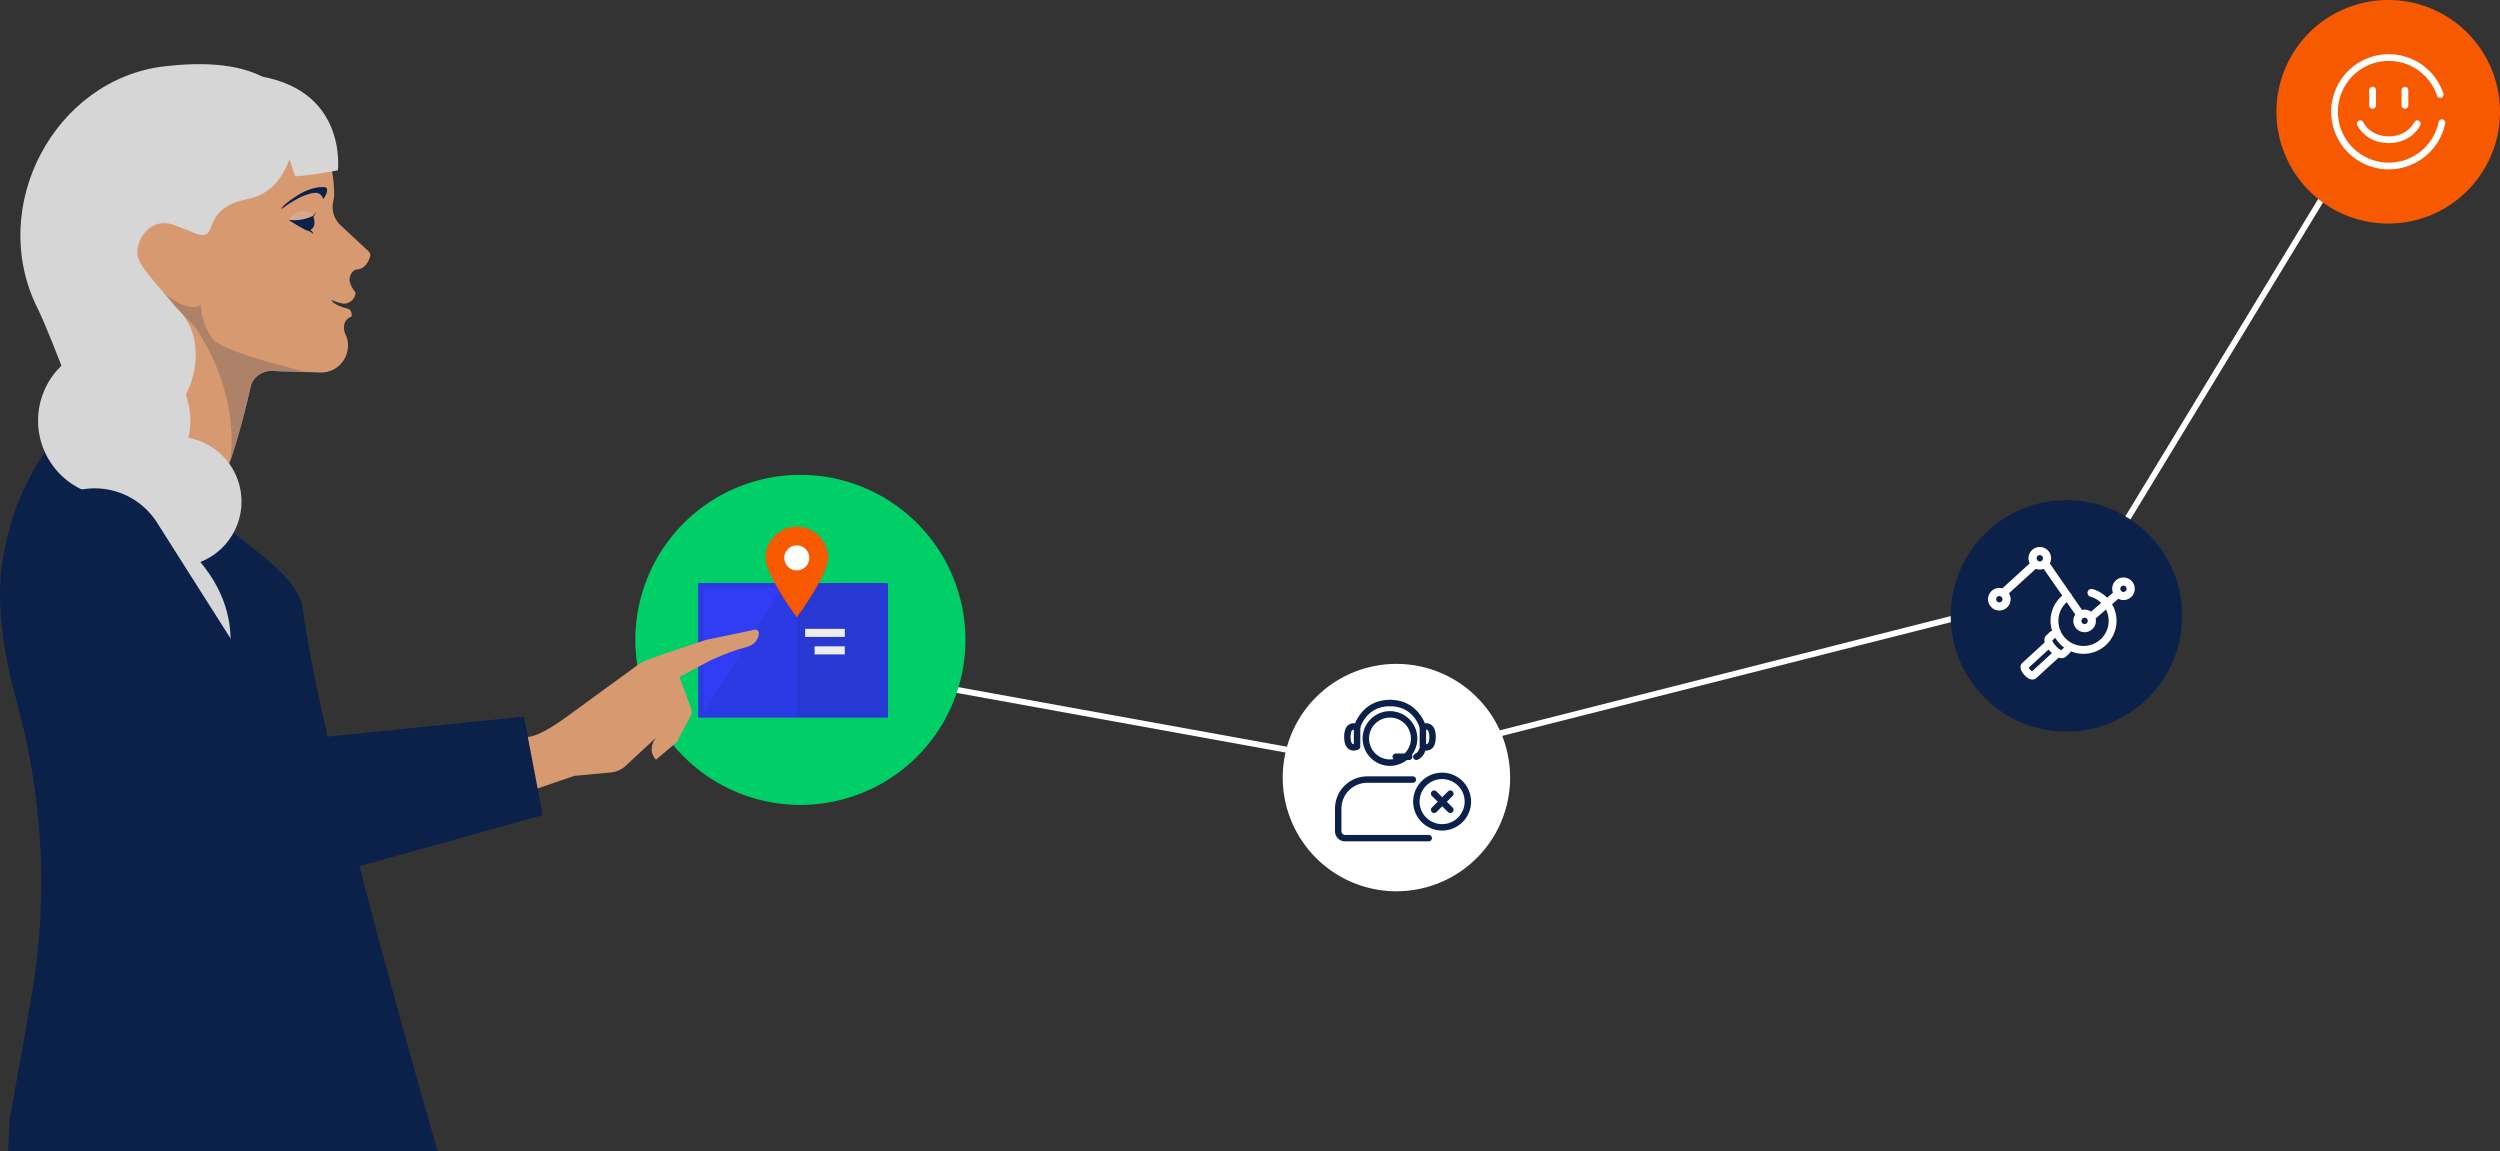
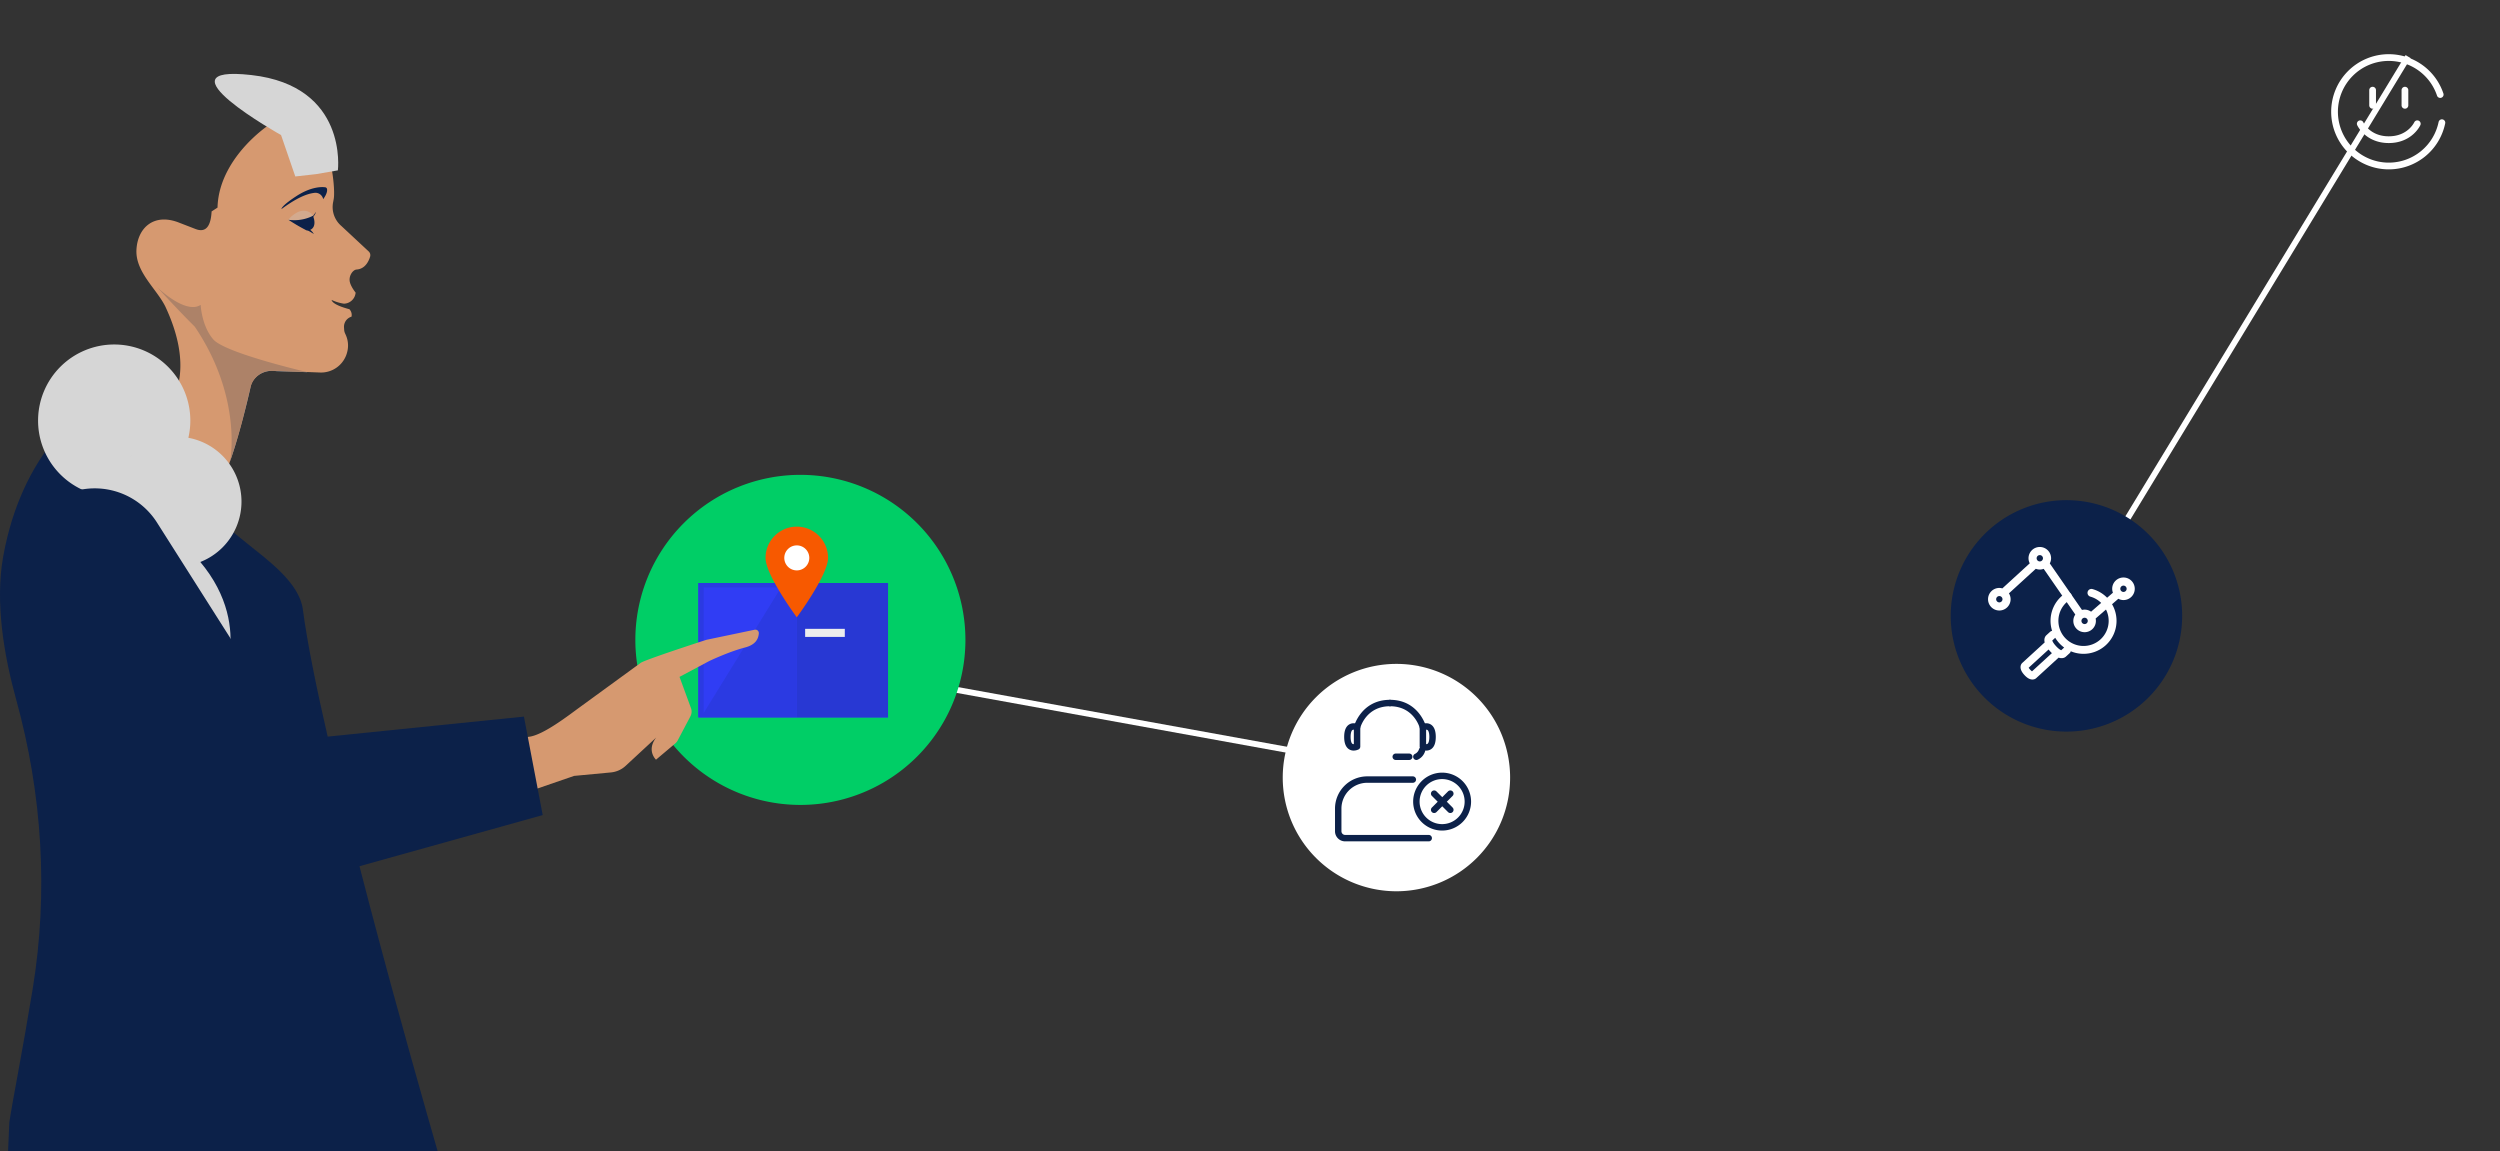
<svg xmlns="http://www.w3.org/2000/svg" width="1679.48" height="773.463" viewBox="0 0 1679.48 773.463">
  <rect x="0" y="0" width="1679.48" height="773.463" fill="#333333" stroke="none" />
  <defs>
    <clipPath id="clip-path">
      <path id="Path_679" data-name="Path 679" d="M0,0H1679.48V-773.463H0Z" fill="none" />
    </clipPath>
    <clipPath id="clip-path-2">
      <path id="Path_682" data-name="Path 682" d="M93.129-470.56l106.107,11.969,12.41-110.019L105.538-580.578Z" fill="none" />
    </clipPath>
    <clipPath id="clip-path-3">
      <path id="Path_684" data-name="Path 684" d="M193.747-625.866l10.331,8.137,7.913-10.046-10.331-8.139Z" fill="none" />
    </clipPath>
  </defs>
  <g id="illustration" transform="translate(0 773.463)">
    <g id="Group_706" data-name="Group 706" clip-path="url(#clip-path)">
      <g id="Group_705" data-name="Group 705" transform="translate(137.743 -415.436)">
        <path id="Path_678" data-name="Path 678" d="M0,0S19.467-52.9,25.381-77.062l5.118-20.9a14.511,14.511,0,0,1,14.458-11.06L77.5-107.766a18.086,18.086,0,0,0,18.055-13.981l.058-.25a17.229,17.229,0,0,0-1.068-11.016l-.474-1.054a6.962,6.962,0,0,1-.609-2.438l-.1-1.547a7.064,7.064,0,0,1,5.048-7.241,5.5,5.5,0,0,0-1.451-5.018s-11.269-2.69-11.94-6.234A29.769,29.769,0,0,0,93.3-154.02a8.066,8.066,0,0,0,7.862-7.429s-3.814-4.644-4.048-8.23,2.348-7.122,4.693-7.278c5.744-.373,8.16-5.591,9.088-8.631a3.43,3.43,0,0,0-.948-3.522L91.539-206.256a16.737,16.737,0,0,1-5.523-15.794l.264-1.378c.083-.432.157-.866.222-1.3,1.29-8.545-3.219-53.27-25.061-57.7-8.711-1.529-52.19,26.4-53.053,63.865l-3.981,2.58c-.442,8.358-2.948,14.835-10.758,11.815L-17.306-208.4c-17-6.793-28.027,3.352-28.772,18.2s13.457,26.188,19.317,37.935C1.989-91.209-35.288-61.031-73.97-58.5S-101.393-1.735-101.393-1.735Z" fill="#d69970" />
      </g>
    </g>
    <g id="Group_709" data-name="Group 709" clip-path="url(#clip-path-2)">
      <g id="Group_707" data-name="Group 707" transform="translate(182.338 -524.458)">
        <path id="Path_680" data-name="Path 680" d="M0,0A14.513,14.513,0,0,0-14.1,11.064l-5.118,20.9c-1.842,7.526-5,17.841-8.473,28.476-.045.26-.072.394-.072.394C-20.3,39.66-13.844,10.351-13.844,10.351-12.257,4.5-6.512.1.5.1A17.3,17.3,0,0,1,3.231.317c8.12.256,20.727.688,20.982.7h0L23.74.9.362,0C.24,0,.121,0,0,0" fill="#ced1db" />
      </g>
      <g id="Group_708" data-name="Group 708" transform="translate(105.54 -580.578)">
        <path id="Path_681" data-name="Path 681" d="M0,0C.036.04,12.863,14.217,25.32,26.583c30.491,45.14,24.552,85.583,23.791,89.973,3.474-10.635,6.631-20.949,8.473-28.476l5.118-20.9A14.513,14.513,0,0,1,76.8,56.12c.12,0,.24,0,.361.005l23.379.9C95.115,55.751,45.161,43.836,37.7,35.086c-7.89-9.254-8.423-23.164-8.423-23.164a9.376,9.376,0,0,1-5.211,1.45C13.658,13.372.041.04,0,0H0" fill="#ad8268" />
      </g>
    </g>
    <g id="Group_711" data-name="Group 711" clip-path="url(#clip-path-3)">
      <g id="Group_710" data-name="Group 710" transform="translate(204.033 -631.877)">
        <path id="Path_683" data-name="Path 683" d="M0,0A9.465,9.465,0,0,0-4.829,1.381,18.339,18.339,0,0,0-9.817,5.416l-.11.14a4.529,4.529,0,0,0-.331.477h0c4.387,2.326,11.3,6.588,11.3,6.588L6.223,6.3s1.348-1.4-.546-3.8a5.683,5.683,0,0,0-.914-.914l-.091-.072A7.661,7.661,0,0,0,0,0" fill="#d3aa8e" />
      </g>
    </g>
    <g id="Group_723" data-name="Group 723" clip-path="url(#clip-path)">
      <g id="Group_712" data-name="Group 712" transform="translate(217.114 -639.669)">
        <path id="Path_685" data-name="Path 685" d="M0,0A5.312,5.312,0,0,0-6.214-4.183c-5.344.653-12.321,3.86-21.81,10.841,0,0-.511-1.8,9.776-8.546C-9.084-7.9-2.033-8.386,1.119-8.01a1.512,1.512,0,0,1,1.4.958C2.816-6,2.775-3.83,0,0" fill="#0c2149" />
      </g>
      <g id="Group_713" data-name="Group 713" transform="translate(210.243 -628.487)">
        <path id="Path_686" data-name="Path 686" d="M0,0A28.087,28.087,0,0,1-16.5,2.674,133.572,133.572,0,0,0-4.345,9.782a4.587,4.587,0,0,0,4.8-2.516C1.925,4.176,0,0,0,0" fill="#0c2149" />
      </g>
      <g id="Group_714" data-name="Group 714" transform="translate(202.5 -623.545)">
        <path id="Path_687" data-name="Path 687" d="M0,0S9.048-2.527,9.664-7.6C9.664-7.6,5.323.732,0-1.972,0-1.972,1.764-2.5,0,0" fill="#0c2149" />
      </g>
      <g id="Group_715" data-name="Group 715" transform="translate(210.838 -616.238)">
        <path id="Path_688" data-name="Path 688" d="M0,0C-.95-.627-1.89-1.167-2.824-1.718S-5.992-3.54-6.945-4.059L-9.82-5.612c-.482-.258-.968-.522-1.447-.8s-.97-.553-1.44-.888a16.251,16.251,0,0,1,1.684.241c.548.134,1.1.261,1.635.44A18.367,18.367,0,0,1-6.275-5.3,33.158,33.158,0,0,1-2.193-2.611,8.912,8.912,0,0,1,0,0" fill="#0c2149" />
      </g>
      <g id="Group_716" data-name="Group 716" transform="translate(21.959 -109.11)">
        <path id="Path_689" data-name="Path 689" d="M0,0C-7.1,43.37-13.286,73.635-15.708,89.68l-.836,19.43H272.085c-13.2-45.671-79.038-275.881-90.586-364.086-2.354-17.985-23.692-33.188-37.8-44.588L34.32-387.963s-41.637,26.75-54.214,97.921c-5.342,30.249.42,65.353,8.818,95.721C6.421-131.032,10.6-64.8,0,0" fill="#0c2149" />
      </g>
      <g id="Group_717" data-name="Group 717" transform="translate(25.093 -566.627)">
-         <path id="Path_690" data-name="Path 690" d="M0,0C-33.988-68.382,11.865-153.615,85.321-162.281s84.253,23.55,88.77,31.046c0,0,2.554,51.079-32.774,58.105s-15.962,32.365-38.741,21.586l-9.757-3.773c-16.966-6.782-26.062,9.678-25.7,18.176S76.763-20.244,93.8.382C110.835,15.915,111,46.27,91.953,70.954S34.748,88.2,34.748,88.2,9.855,19.825,0,0" fill="#d6d6d6" />
-       </g>
+         </g>
      <g id="Group_718" data-name="Group 718" transform="translate(198.374 -654.916)">
        <path id="Path_691" data-name="Path 691" d="M0,0,13.986-1.568,28.609-4.1S35.7-60.777-29.5-68.131s19.94,40.322,19.94,40.322Z" fill="#d6d6d6" />
      </g>
      <g id="Group_719" data-name="Group 719" transform="translate(127.86 -490.896)">
        <path id="Path_692" data-name="Path 692" d="M0,0A51.142,51.142,0,0,1-51.143,51.142,51.141,51.141,0,0,1-102.283,0a51.141,51.141,0,0,1,51.14-51.142A51.142,51.142,0,0,1,0,0" fill="#d6d6d6" />
      </g>
      <g id="Group_720" data-name="Group 720" transform="translate(162.229 -436.489)">
        <path id="Path_693" data-name="Path 693" d="M0,0A43.584,43.584,0,0,1-43.584,43.584,43.584,43.584,0,0,1-87.168,0,43.584,43.584,0,0,1-43.584-43.584,43.584,43.584,0,0,1,0,0" fill="#d6d6d6" />
      </g>
      <g id="Group_721" data-name="Group 721" transform="translate(94.801 -411.817)">
        <path id="Path_694" data-name="Path 694" d="M0,0S22.443,33.887-13.215,70.79l29.588,8.1S32.13,62.671,29.86,47.771c0,0,6.708,17.908.987,35.519L56.7,89.353C59.119,82.9,77.591,25.071-6.078-19.486" fill="#d6d6d6" />
      </g>
      <g id="Group_722" data-name="Group 722" transform="translate(213.887 -181.255)">
        <path id="Path_695" data-name="Path 695" d="M0,0H0A40,40,0,0,1-55.182-8.222L-189.6-184.609a49.516,49.516,0,0,1,10.458-70.2,49.514,49.514,0,0,1,70.728,13.659L10.41-53.9A40.006,40.006,0,0,1,0,0" fill="#0c2149" />
      </g>
    </g>
    <g id="Group_724" data-name="Group 724" transform="translate(513.39 -333.465)">
      <path id="Path_697" data-name="Path 697" d="M0,0,474.09,86" fill="none" stroke="#fff" stroke-width="4" />
    </g>
    <g id="Group_725" data-name="Group 725" transform="translate(942.95 -264.405)">
-       <path id="Path_698" data-name="Path 698" d="M0,0,467.069-118.345" fill="none" stroke="#fff" stroke-width="4" />
-     </g>
+       </g>
    <g id="Group_727" data-name="Group 727" clip-path="url(#clip-path)">
      <g id="Group_726" data-name="Group 726" transform="translate(648.564 -343.594)">
        <path id="Path_699" data-name="Path 699" d="M0,0A110.865,110.865,0,0,1-110.869,110.868,110.865,110.865,0,0,1-221.738,0,110.883,110.883,0,0,1-110.869-110.869,110.883,110.883,0,0,1,0,0" fill="#00ce66" />
      </g>
    </g>
    <path id="Path_701" data-name="Path 701" d="M469.148-291.5H596.569V-381.8H469.148Z" fill="#303df4" />
    <g id="Group_728" data-name="Group 728" transform="translate(472.712 -294.472)">
      <path id="Path_702" data-name="Path 702" d="M0,0V-84.357H52ZM62.639-87.326h-66.2V2.969h66.2Z" fill="#2b3ae2" />
    </g>
    <path id="Path_703" data-name="Path 703" d="M596.569-381.8H535.351v90.3h61.218Z" fill="#2838d3" />
-     <path id="Path_704" data-name="Path 704" d="M567.534-339.279H547.226v5.427h20.308Z" fill="#ededed" />
    <path id="Path_705" data-name="Path 705" d="M567.534-351.015H540.887v5.426h26.647Z" fill="#ededed" />
    <g id="Group_745" data-name="Group 745" clip-path="url(#clip-path)">
      <g id="Group_729" data-name="Group 729" transform="translate(547.857 -396.389)">
        <path id="Path_706" data-name="Path 706" d="M0,0A12.032,12.032,0,0,1-12.032,12.033,12.033,12.033,0,0,1-24.065,0,12.032,12.032,0,0,1-12.032-12.032,12.031,12.031,0,0,1,0,0" fill="#fff" />
      </g>
      <g id="Group_730" data-name="Group 730" transform="translate(535.278 -419.671)">
        <path id="Path_707" data-name="Path 707" d="M0,0A21,21,0,0,0-21,21C-21,32.6,0,60.909,0,60.909S21,32.6,21,21A21,21,0,0,0,0,0M0,29.4A8.4,8.4,0,0,1-8.4,21,8.4,8.4,0,0,1,0,12.6,8.4,8.4,0,0,1,8.4,21,8.4,8.4,0,0,1,0,29.4" fill="#f75900" />
      </g>
      <g id="Group_731" data-name="Group 731" transform="translate(456.498 -318.747)">
        <path id="Path_708" data-name="Path 708" d="M0,0,7.849,21.429A6.8,6.8,0,0,1,7.326,26.5L-1.23,42.7a6.768,6.768,0,0,1-1.634,2.024L-15.8,55.63s-6.6-6.113.117-14.867L-36.206,59.775A16.916,16.916,0,0,1-46.112,64.2l-24.717,2.325-68.809,23.716-10.236-43.973,48.845-6.033c9.557-1.171,26.453-14.329,34.232-20l40.625-29.59c3.077-2.24,44.286-15.547,44.286-15.547l32.405-6.772A2.3,2.3,0,0,1,53.273-29.2c-.306,3.724-2.129,7.629-9.391,9.5-10.748,2.766-24.026,9.117-24.026,9.117Z" fill="#d69970" />
      </g>
      <g id="Group_732" data-name="Group 732" transform="translate(55.453 -202.644)">
        <path id="Path_709" data-name="Path 709" d="M0,0H0A55.166,55.166,0,0,1,47.319-64.016l249.2-25.4,12.626,66.167L65.91,44.649A55.175,55.175,0,0,1,0,0" fill="#0c2149" />
      </g>
      <g id="Group_733" data-name="Group 733" transform="translate(1014.48 -251.09)">
        <path id="Path_710" data-name="Path 710" d="M0,0A76.373,76.373,0,0,1-76.373,76.373,76.373,76.373,0,0,1-152.746,0,76.373,76.373,0,0,1-76.373-76.373,76.373,76.373,0,0,1,0,0" fill="#fff" />
      </g>
      <g id="Group_734" data-name="Group 734" transform="translate(959.798 -208.241)">
        <path id="Path_711" data-name="Path 711" d="M0,0H-56.158A6.8,6.8,0,0,1-62.95-6.8V-22.1A21.676,21.676,0,0,1-41.38-43.673h30.714a2.162,2.162,0,0,1,2.161,2.161,2.162,2.162,0,0,1-2.161,2.162H-41.374A17.341,17.341,0,0,0-58.628-22.091V-6.8a2.476,2.476,0,0,0,2.47,2.477H0A2.162,2.162,0,0,1,2.161-2.161,2.162,2.162,0,0,1,0,0" fill="#0c2149" />
      </g>
      <g id="Group_735" data-name="Group 735" transform="translate(933.777 -258.96)">
-         <path id="Path_712" data-name="Path 712" d="M0,0A18.4,18.4,0,0,1-18.382-18.382,18.4,18.4,0,0,1,0-36.763,18.4,18.4,0,0,1,18.382-18.382,18.4,18.4,0,0,1,0,0M0-32.441A14.075,14.075,0,0,0-14.06-18.382,14.075,14.075,0,0,0,0-4.323,14.074,14.074,0,0,0,14.059-18.382,14.075,14.075,0,0,0,0-32.441" fill="#0c2149" />
-       </g>
+         </g>
      <g id="Group_736" data-name="Group 736" transform="translate(946.697 -262.913)">
        <path id="Path_713" data-name="Path 713" d="M0,0H-9.05a2.161,2.161,0,0,1-2.161-2.161A2.161,2.161,0,0,1-9.05-4.323H0A2.161,2.161,0,0,1,2.161-2.161,2.161,2.161,0,0,1,0,0" fill="#0c2149" />
      </g>
      <g id="Group_737" data-name="Group 737" transform="translate(951.51 -262.912)">
        <path id="Path_714" data-name="Path 714" d="M0,0A2.161,2.161,0,0,1-2.01-1.367,2.16,2.16,0,0,1-.8-4.171,5.166,5.166,0,0,0,1.8-7.325,2.161,2.161,0,0,1,4.588-8.579,2.161,2.161,0,0,1,5.842-5.792,9.233,9.233,0,0,1,.8-.152,2.165,2.165,0,0,1,0,0" fill="#0c2149" />
      </g>
      <g id="Group_738" data-name="Group 738" transform="translate(909.371 -269.228)">
        <path id="Path_715" data-name="Path 715" d="M0,0A5.7,5.7,0,0,1-3.039-.837c-2.2-1.364-3.325-4.17-3.325-8.341s1.12-6.977,3.325-8.341c2.812-1.737,5.949-.26,6.3-.086a2.164,2.164,0,0,1,1.2,1.934V-2.685a2.164,2.164,0,0,1-1.2,1.934A7.809,7.809,0,0,1,0,0M.01-14.03a1.459,1.459,0,0,0-.786.195c-.792.5-1.265,2.242-1.265,4.657s.473,4.156,1.265,4.657a1.57,1.57,0,0,0,.906.192v-9.7q-.06,0-.12,0" fill="#0c2149" />
      </g>
      <g id="Group_739" data-name="Group 739" transform="translate(958.178 -269.228)">
        <path id="Path_716" data-name="Path 716" d="M0,0A7.8,7.8,0,0,1-3.258-.751a2.164,2.164,0,0,1-1.2-1.934V-15.671a2.164,2.164,0,0,1,1.2-1.934c.349-.174,3.486-1.652,6.3.086,2.2,1.364,3.325,4.17,3.325,8.341S5.244-2.2,3.039-.837A5.709,5.709,0,0,1,0,0M-.13-4.329a1.564,1.564,0,0,0,.906-.192c.792-.5,1.265-2.242,1.265-4.657S1.568-13.334.776-13.835a1.568,1.568,0,0,0-.906-.192Z" fill="#0c2149" />
      </g>
      <g id="Group_740" data-name="Group 740" transform="translate(955.885 -282.737)">
        <path id="Path_717" data-name="Path 717" d="M0,0A2.161,2.161,0,0,1-2.09-1.618c-.158-.593-4.087-14.658-20.02-14.658a2.16,2.16,0,0,1-2.161-2.161A2.16,2.16,0,0,1-22.11-20.6C-2.783-20.6,2.047-2.884,2.093-2.7A2.16,2.16,0,0,1,.545-.07,2.134,2.134,0,0,1,0,0" fill="#0c2149" />
      </g>
      <g id="Group_741" data-name="Group 741" transform="translate(911.663 -282.741)">
        <path id="Path_718" data-name="Path 718" d="M0,0A2.179,2.179,0,0,1-.55-.071,2.159,2.159,0,0,1-2.092-2.7c.046-.179,4.876-17.893,24.2-17.893a2.162,2.162,0,0,1,2.161,2.161,2.162,2.162,0,0,1-2.161,2.162C6.178-16.272,2.249-2.207,2.09-1.608A2.167,2.167,0,0,1,0,0" fill="#0c2149" />
      </g>
      <g id="Group_742" data-name="Group 742" transform="translate(974.32 -227.277)">
        <path id="Path_719" data-name="Path 719" d="M0,0A2.158,2.158,0,0,1-1.529-.633L-12.387-11.492a2.161,2.161,0,0,1,0-3.056,2.161,2.161,0,0,1,3.056,0L1.529-3.689a2.163,2.163,0,0,1,0,3.056A2.158,2.158,0,0,1,0,0" fill="#0c2149" />
      </g>
      <g id="Group_743" data-name="Group 743" transform="translate(963.461 -227.277)">
        <path id="Path_720" data-name="Path 720" d="M0,0A2.154,2.154,0,0,1-1.528-.633a2.161,2.161,0,0,1,0-3.056L9.331-14.548a2.162,2.162,0,0,1,3.057,0,2.163,2.163,0,0,1,0,3.056L1.529-.633A2.158,2.158,0,0,1,0,0" fill="#0c2149" />
      </g>
      <g id="Group_744" data-name="Group 744" transform="translate(968.803 -215.499)">
        <path id="Path_721" data-name="Path 721" d="M0,0A19.477,19.477,0,0,1-19.455-19.455,19.477,19.477,0,0,1,0-38.909,19.477,19.477,0,0,1,19.455-19.455,19.477,19.477,0,0,1,0,0M0-34.586A15.149,15.149,0,0,0-15.132-19.455,15.149,15.149,0,0,0,0-4.323,15.149,15.149,0,0,0,15.132-19.455,15.149,15.149,0,0,0,0-34.586" fill="#0c2149" />
      </g>
    </g>
    <g id="Group_746" data-name="Group 746" transform="translate(1367.582 -323.643)">
      <path id="Path_723" data-name="Path 723" d="M0,0,250.188-411.781" fill="none" stroke="#fff" stroke-width="4" />
    </g>
    <g id="Group_752" data-name="Group 752" clip-path="url(#clip-path)">
      <g id="Group_747" data-name="Group 747" transform="translate(1679.48 -698.371)">
-         <path id="Path_724" data-name="Path 724" d="M0,0A75.092,75.092,0,0,1-75.092,75.092,75.092,75.092,0,0,1-150.184,0,75.092,75.092,0,0,1-75.092-75.092,75.092,75.092,0,0,1,0,0" fill="#f75900" />
-       </g>
+         </g>
      <g id="Group_748" data-name="Group 748" transform="translate(1639.31 -709.946)">
        <path id="Path_725" data-name="Path 725" d="M0,0A36.442,36.442,0,0,0-34.551-24.85,36.428,36.428,0,0,0-70.979,11.573,36.429,36.429,0,0,0-34.551,48,36.437,36.437,0,0,0,1.137,18.914M-45.409-2.949V7.245M-23.693-2.949V7.245m8.3,12.374s-4.852,10.7-19.157,10.7-19.157-10.7-19.157-10.7" fill="none" stroke="#fff" stroke-linecap="round" stroke-linejoin="round" stroke-miterlimit="10" stroke-width="4.526" />
      </g>
      <g id="Group_749" data-name="Group 749" transform="translate(1465.965 -359.721)">
        <path id="Path_726" data-name="Path 726" d="M0,0A77.742,77.742,0,0,1-77.743,77.742,77.742,77.742,0,0,1-155.485,0,77.742,77.742,0,0,1-77.743-77.742,77.742,77.742,0,0,1,0,0" fill="#0c2149" />
      </g>
      <g id="Group_750" data-name="Group 750" transform="translate(1426.535 -385.509)">
        <path id="Path_727" data-name="Path 727" d="M0,0A7.593,7.593,0,0,0-7.583,7.585a7.525,7.525,0,0,0,.5,2.642c-.027.022-.058.037-.081.058l-14.6,12.69a7.52,7.52,0,0,0-4.353-1.394,7.55,7.55,0,0,0-1.75.222L-49.5-9.458a7.5,7.5,0,0,0,.87-3.452,7.591,7.591,0,0,0-7.583-7.583A7.591,7.591,0,0,0-63.8-12.91a7.472,7.472,0,0,0,.834,3.384L-81.382,7.327A7.432,7.432,0,0,0-83.4,7.019,7.592,7.592,0,0,0-90.985,14.6,7.593,7.593,0,0,0-83.4,22.185,7.591,7.591,0,0,0-75.819,14.6a7.515,7.515,0,0,0-1.132-3.936L-58.9-5.845a7.561,7.561,0,0,0,2.692.518,7.4,7.4,0,0,0,2.6-.49l21.248,30.71a7.514,7.514,0,0,0-1.33,4.274,7.6,7.6,0,0,0,7.585,7.586,7.591,7.591,0,0,0,7.581-7.586,7.532,7.532,0,0,0-.182-1.611L-3.582,14.4c.041-.035.072-.076.112-.115A7.478,7.478,0,0,0,0,15.168,7.59,7.59,0,0,0,7.583,7.585,7.59,7.59,0,0,0,0,0M-83.4,16.726A2.127,2.127,0,0,1-85.528,14.6,2.127,2.127,0,0,1-83.4,12.474,2.129,2.129,0,0,1-81.275,14.6,2.128,2.128,0,0,1-83.4,16.726m27.188-27.51a2.129,2.129,0,0,1-2.126-2.126,2.13,2.13,0,0,1,2.126-2.128,2.129,2.129,0,0,1,2.126,2.128,2.127,2.127,0,0,1-2.126,2.126m30.1,42.078a2.131,2.131,0,0,1-2.127-2.127A2.131,2.131,0,0,1-26.11,27.04a2.13,2.13,0,0,1,2.126,2.127,2.13,2.13,0,0,1-2.126,2.127M0,9.713A2.128,2.128,0,0,1-2.124,7.587,2.128,2.128,0,0,1,0,5.457a2.133,2.133,0,0,1,2.128,2.13A2.129,2.129,0,0,1,0,9.713" fill="#fff" />
      </g>
      <g id="Group_751" data-name="Group 751" transform="translate(1405.011 -375.188)">
        <path id="Path_728" data-name="Path 728" d="M0,0A19.429,19.429,0,0,1,9.094,5.608,19.526,19.526,0,0,1,7.879,33.195,19.526,19.526,0,0,1-19.708,31.98,19.526,19.526,0,0,1-18.493,4.393,19.624,19.624,0,0,1-15.84,2.348M-28.665,34.361-44.7,49.039s-1.3,1.19,1.6,4.356,4.2,1.975,4.2,1.975l16.03-14.677m-3.144-12.547-2.542,2.329s-2,1.827,2.788,7.052,6.779,3.4,6.779,3.4l2.543-2.328" fill="none" stroke="#fff" stroke-linecap="round" stroke-linejoin="round" stroke-miterlimit="10" stroke-width="5.28" />
      </g>
    </g>
  </g>
</svg>